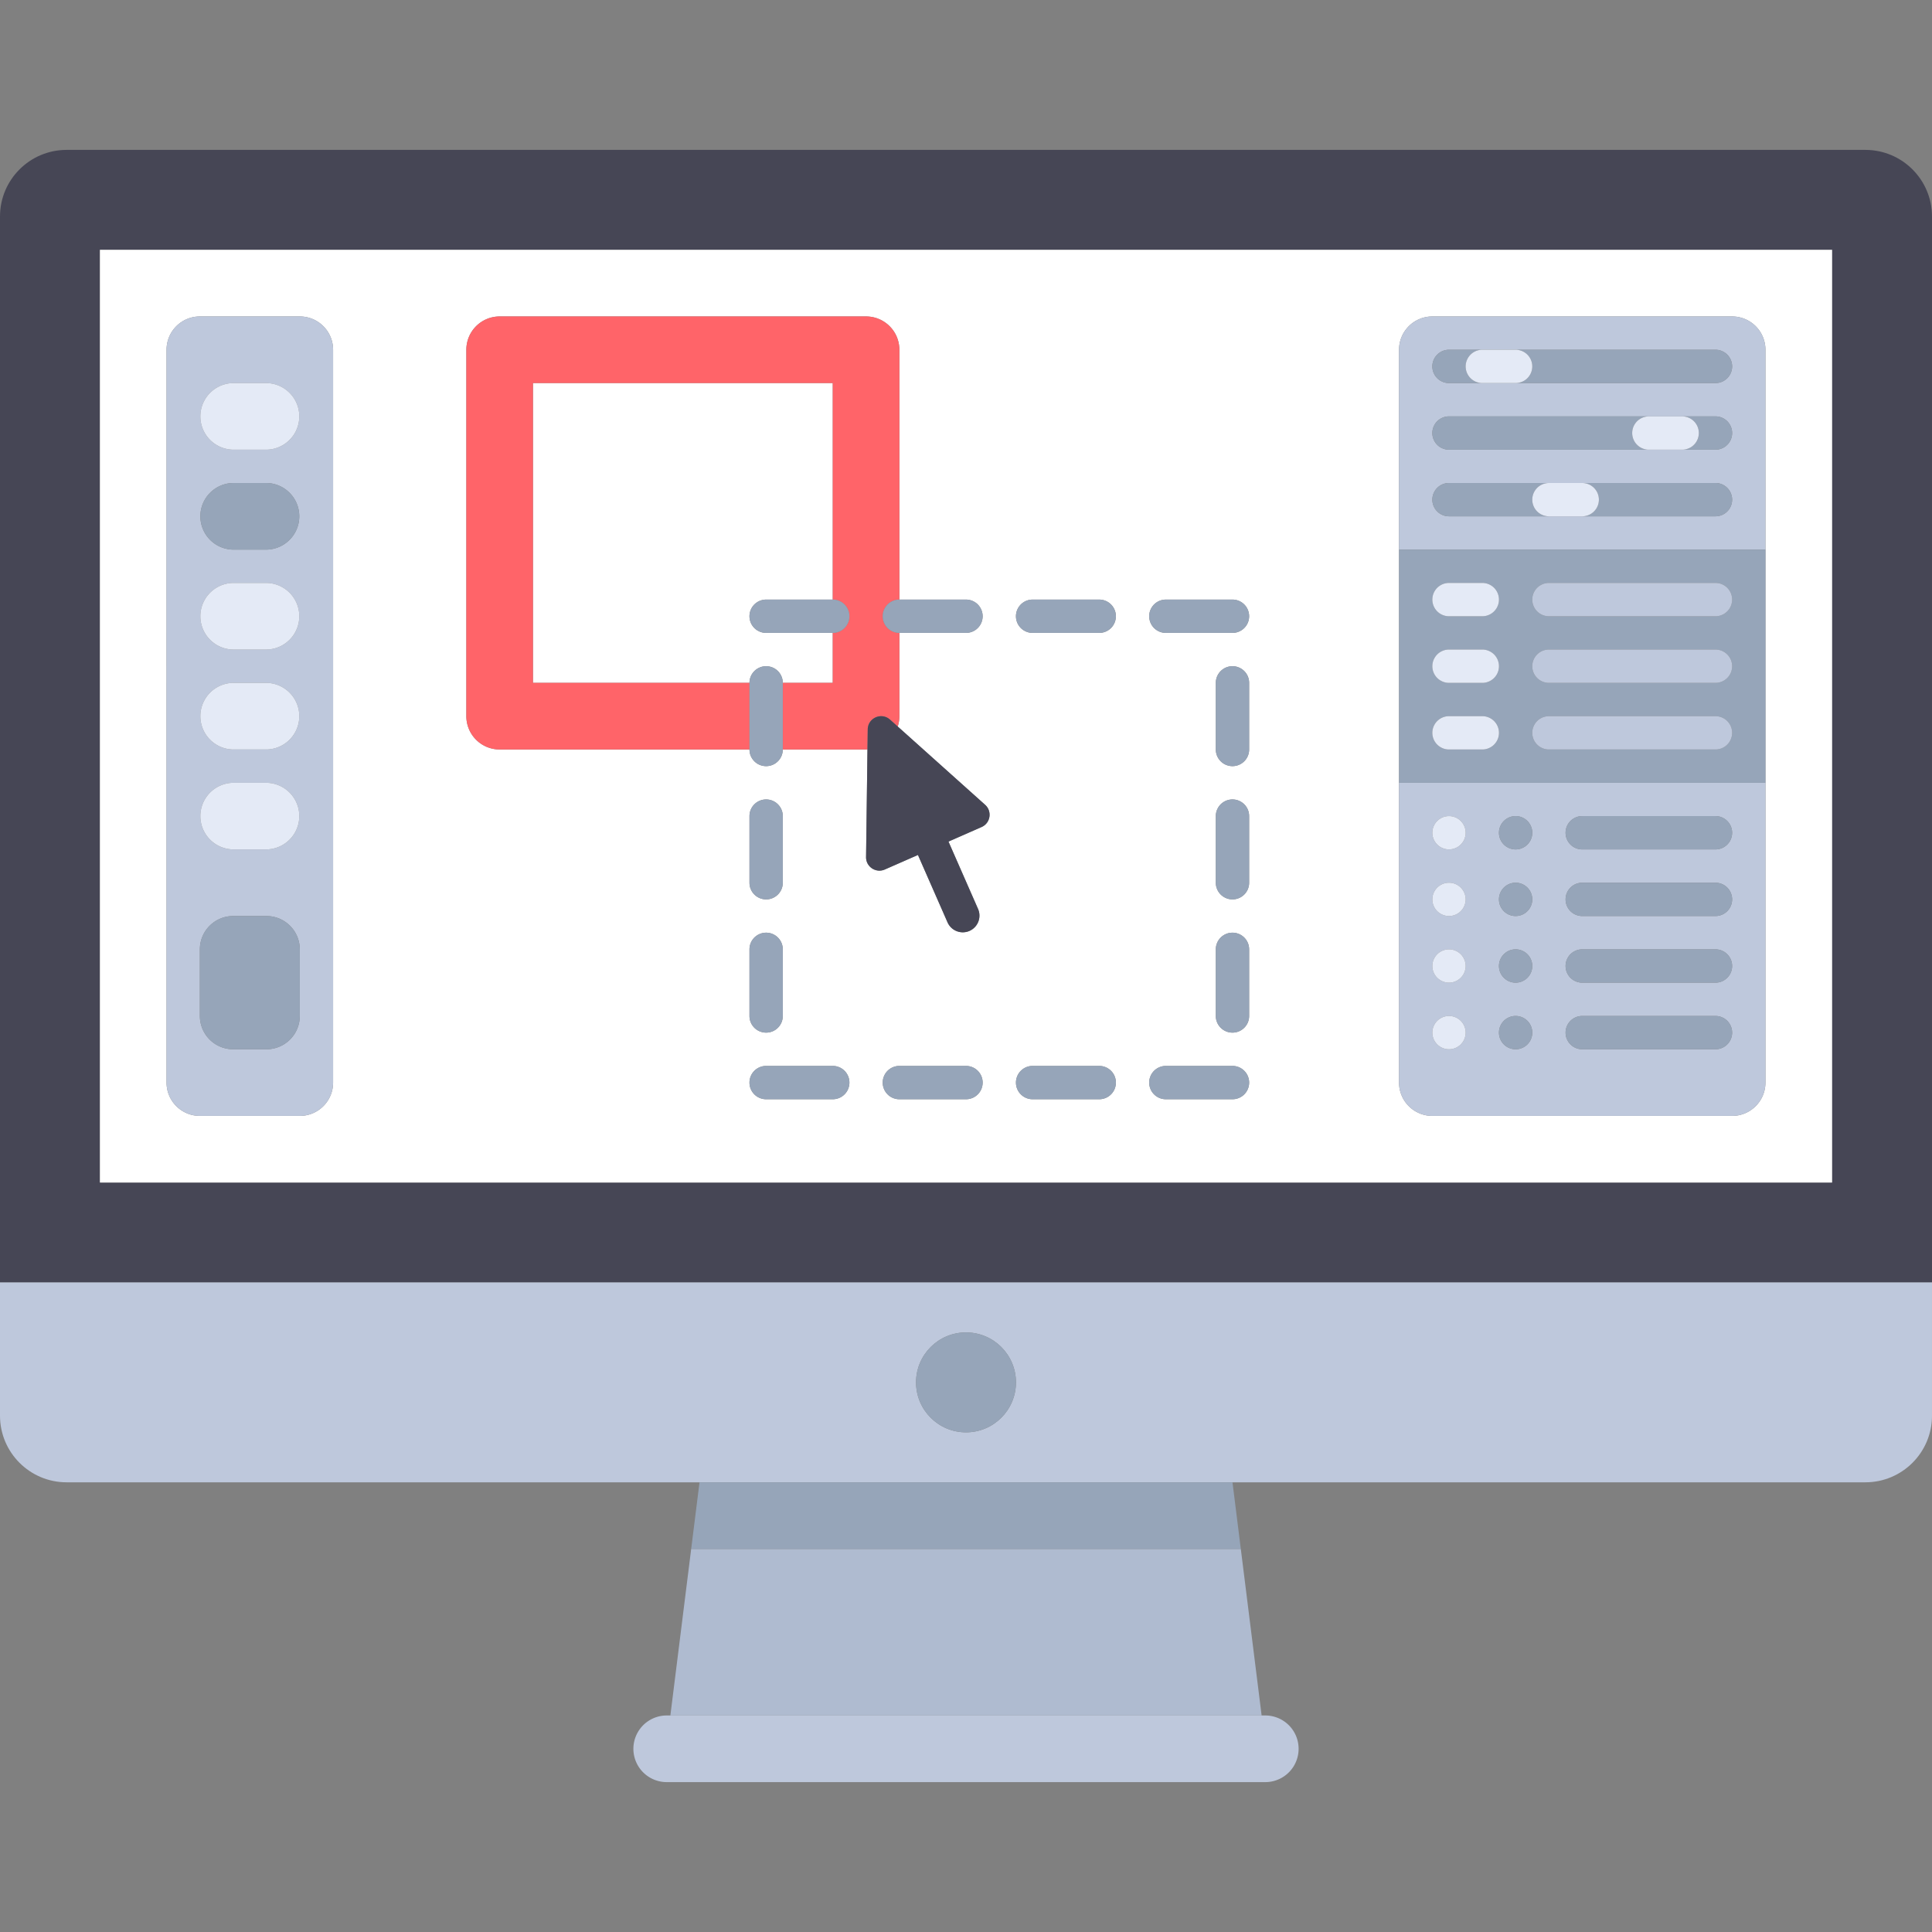
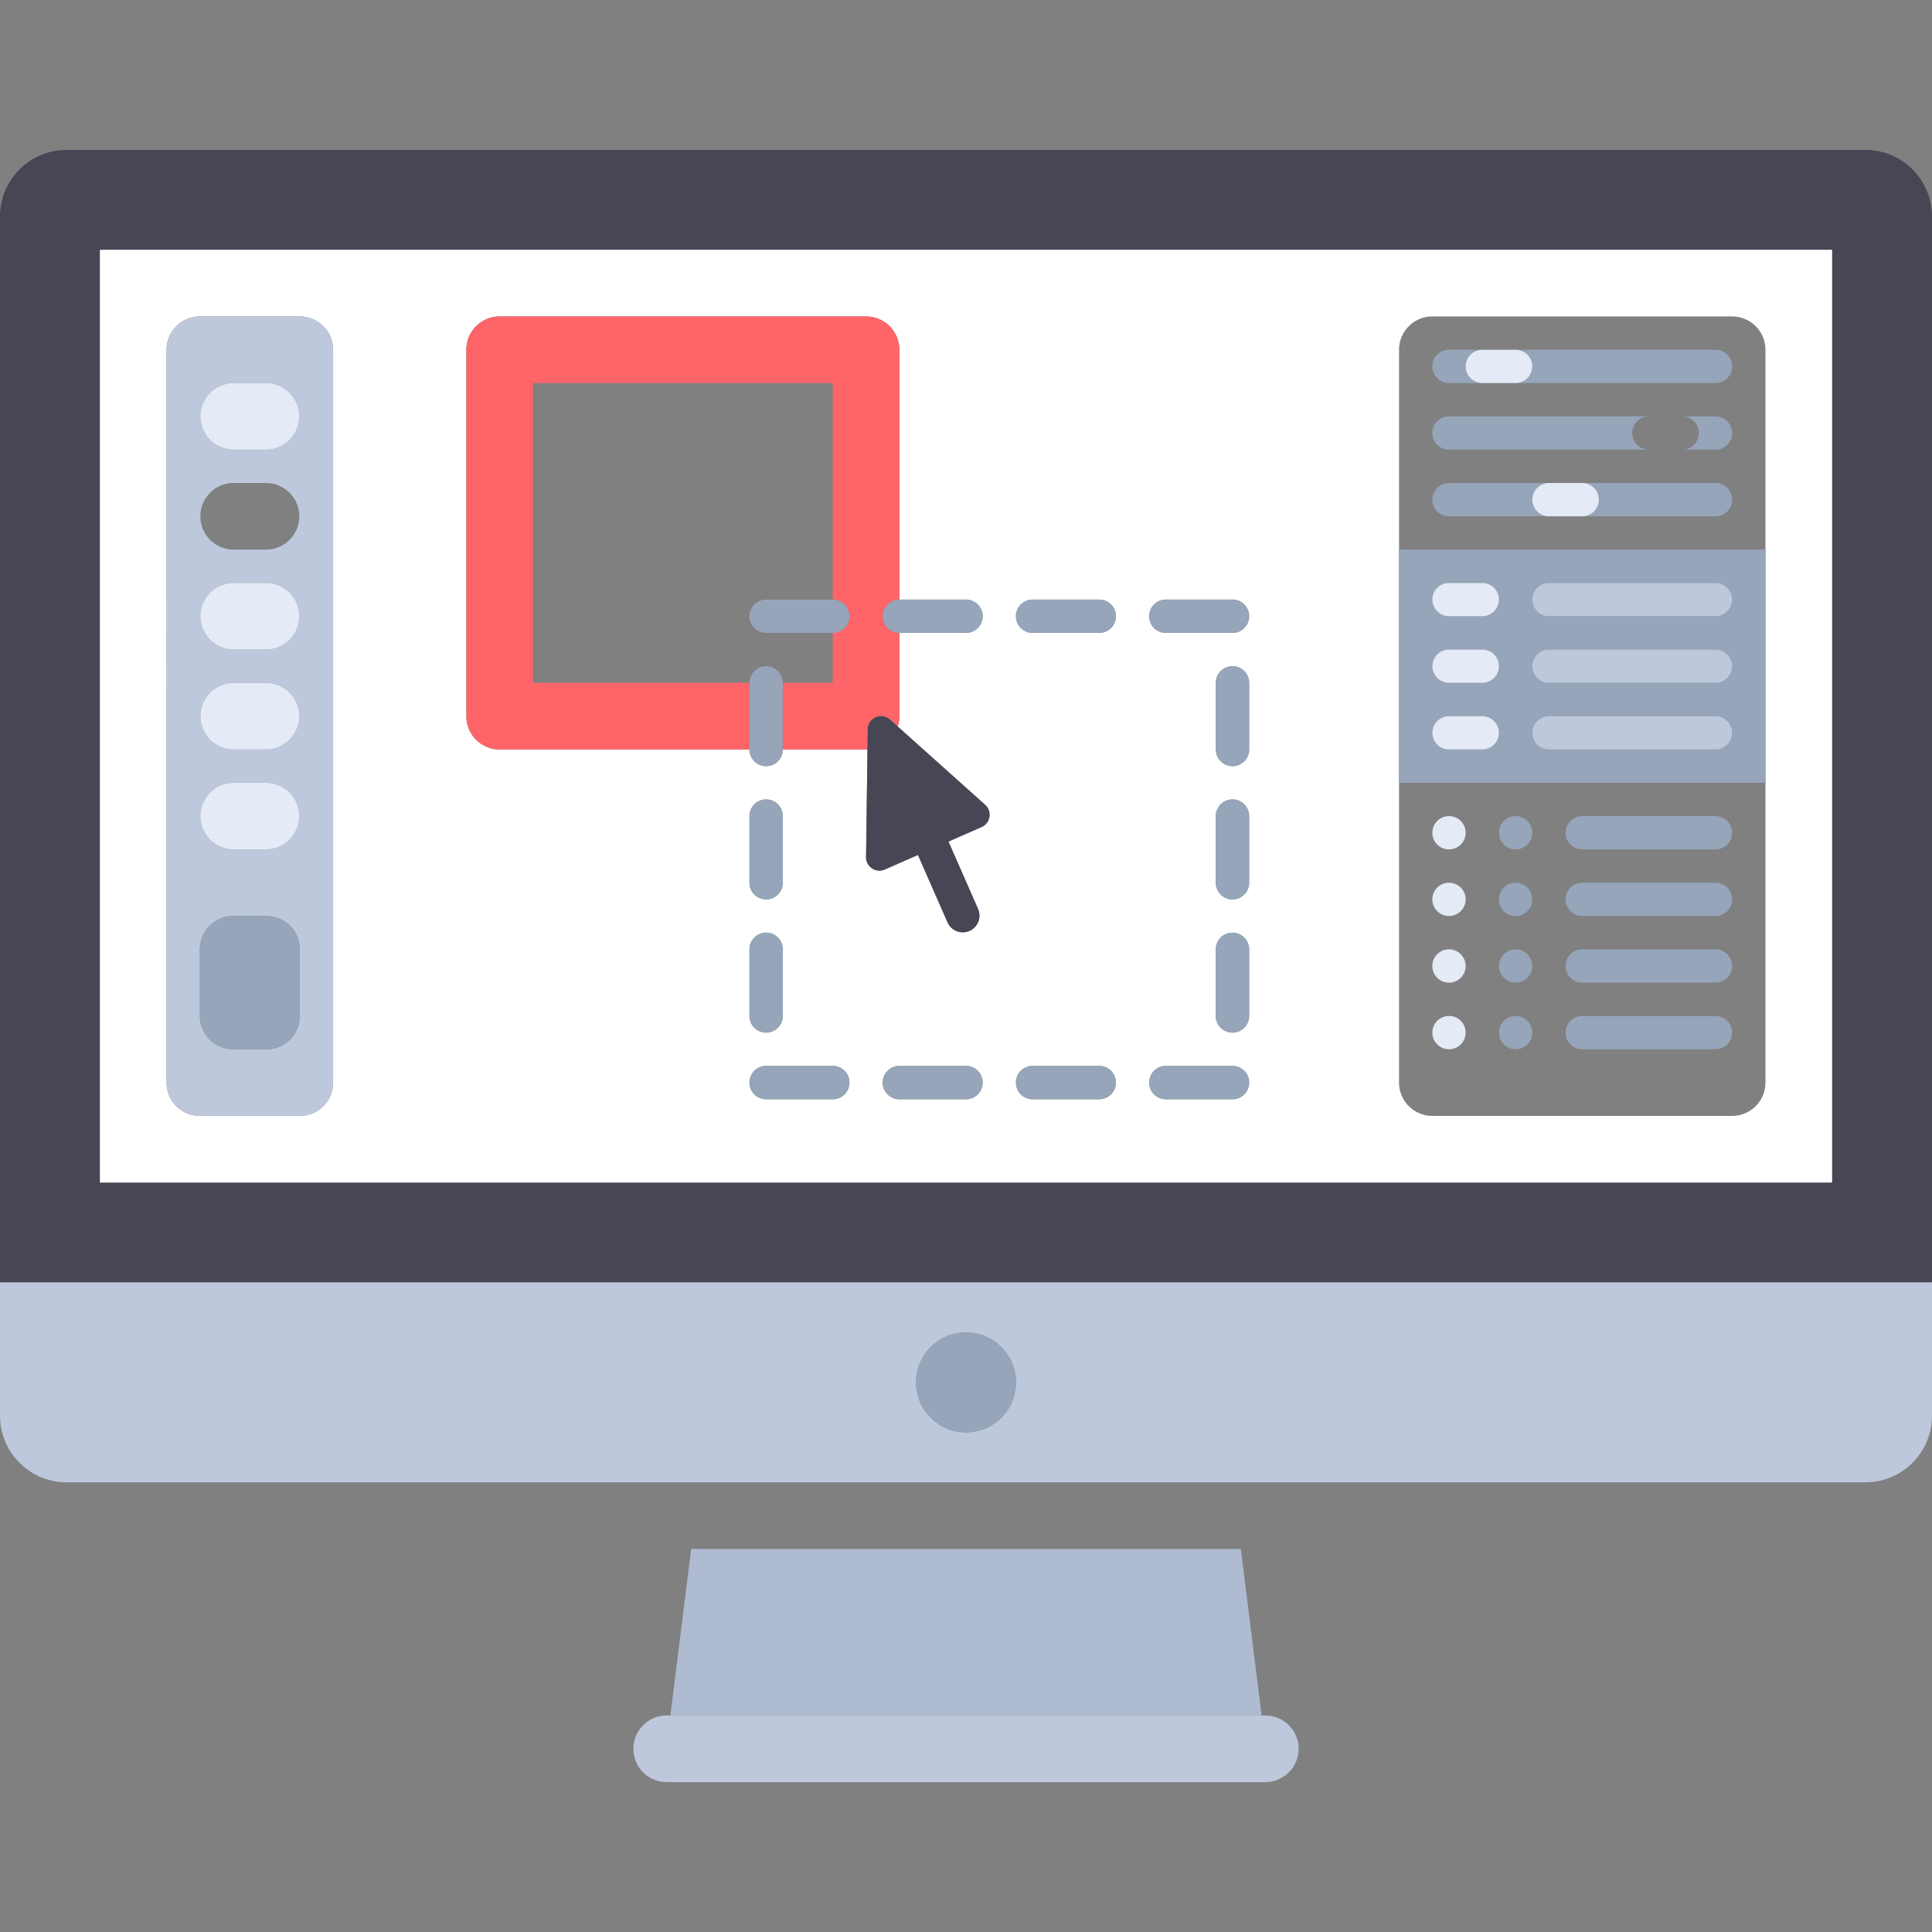
<svg xmlns="http://www.w3.org/2000/svg" viewBox="0 0 512 512">
  <rect x="0" y="0" width="512" height="512" fill="#808080" stroke="none" />
  <path d="M494.345 39.724H17.655C7.904 39.724 0 47.628 0 57.379v282.483h512V57.379c0-9.751-7.904-17.655-17.655-17.655zm-8.828 273.655H26.483V66.207h459.034v247.172z" fill="#464655" />
  <g fill="#fff">
-     <path d="M203.033 176.552a4.411 4.411 0 0 1 4.414 4.414h13.241v-13.241h-17.655a4.411 4.411 0 0 1-4.414-4.414 4.411 4.411 0 0 1 4.414-4.414h17.655v-57.379H141.24v79.448h57.379a4.412 4.412 0 0 1 4.414-4.414z" />
    <path d="M26.483 313.379h459.034V66.207H26.483v247.172zm194.206-22.069h-17.655c-2.44 0-4.414-1.974-4.414-4.414s1.974-4.414 4.414-4.414h17.655c2.44 0 4.414 1.974 4.414 4.414s-1.975 4.414-4.414 4.414zm-17.656-44.138a4.411 4.411 0 0 1 4.414 4.414v17.655c0 2.44-1.974 4.414-4.414 4.414s-4.414-1.974-4.414-4.414v-17.655a4.412 4.412 0 0 1 4.414-4.414zm-4.413-13.241v-17.655c0-2.44 1.974-4.414 4.414-4.414s4.414 1.974 4.414 4.414v17.655c0 2.44-1.974 4.414-4.414 4.414s-4.414-1.974-4.414-4.414zm57.379 57.379h-17.655c-2.44 0-4.414-1.974-4.414-4.414s1.974-4.414 4.414-4.414h17.655c2.44 0 4.414 1.974 4.414 4.414s-1.974 4.414-4.414 4.414zm75.034-22.069c0 2.44-1.974 4.414-4.414 4.414s-4.414-1.974-4.414-4.414v-17.655c0-2.44 1.974-4.414 4.414-4.414s4.414 1.974 4.414 4.414v17.655zm0-35.31c0 2.44-1.974 4.414-4.414 4.414s-4.414-1.974-4.414-4.414v-17.655c0-2.44 1.974-4.414 4.414-4.414s4.414 1.974 4.414 4.414v17.655zm0-35.31c0 2.44-1.974 4.414-4.414 4.414s-4.414-1.974-4.414-4.414v-17.655c0-2.44 1.974-4.414 4.414-4.414s4.414 1.974 4.414 4.414v17.655zm39.726 8.827V92.69a8.829 8.829 0 0 1 8.828-8.828h79.448a8.829 8.829 0 0 1 8.828 8.828v194.207a8.829 8.829 0 0 1-8.828 8.828h-79.448a8.829 8.829 0 0 1-8.828-8.828v-79.449zm-61.795-48.551h17.655a4.411 4.411 0 0 1 4.414 4.414 4.411 4.411 0 0 1-4.414 4.414h-17.655a4.411 4.411 0 0 1-4.414-4.414 4.412 4.412 0 0 1 4.414-4.414zm0 123.586h17.655c2.44 0 4.414 1.974 4.414 4.414s-1.974 4.414-4.414 4.414h-17.655c-2.44 0-4.414-1.974-4.414-4.414s1.975-4.414 4.414-4.414zm-35.31-123.586h17.655a4.411 4.411 0 0 1 4.414 4.414 4.411 4.411 0 0 1-4.414 4.414h-17.655a4.411 4.411 0 0 1-4.414-4.414 4.411 4.411 0 0 1 4.414-4.414zm0 123.586h17.655c2.44 0 4.414 1.974 4.414 4.414s-1.974 4.414-4.414 4.414h-17.655c-2.44 0-4.414-1.974-4.414-4.414s1.974-4.414 4.414-4.414zM123.585 92.69a8.826 8.826 0 0 1 8.828-8.828h97.103a8.826 8.826 0 0 1 8.828 8.828v66.207h17.655a4.411 4.411 0 0 1 4.414 4.414 4.411 4.411 0 0 1-4.414 4.414h-17.655v22.069c0 .957-.157 1.877-.438 2.739l23.165 20.754c1.919 1.719 1.419 4.847-.94 5.884l-8.778 3.853 7.84 17.857a4.42 4.42 0 0 1-2.268 5.818 4.457 4.457 0 0 1-1.771.371 4.413 4.413 0 0 1-4.047-2.638l-7.841-17.859-8.781 3.854c-2.359 1.036-5.001-.714-4.967-3.29l.371-28.534c-.125.006-.247.019-.373.019h-22.069c0 2.44-1.974 4.414-4.414 4.414s-4.414-1.974-4.414-4.414h-66.207a8.826 8.826 0 0 1-8.828-8.828V92.69h.001zm-79.447 0a8.829 8.829 0 0 1 8.828-8.828h26.483a8.829 8.829 0 0 1 8.828 8.828v194.207a8.829 8.829 0 0 1-8.828 8.828H52.966a8.829 8.829 0 0 1-8.828-8.828V92.69z" />
  </g>
  <path d="M0 375.172c0 9.751 7.904 17.655 17.655 17.655h476.689c9.751 0 17.655-7.904 17.655-17.655v-35.31H0v35.31zm256-22.069c7.313 0 13.241 5.929 13.241 13.241s-5.929 13.241-13.241 13.241c-7.313 0-13.241-5.929-13.241-13.241s5.928-13.241 13.241-13.241z" fill="#bec8dc" />
  <path fill="#afbbd0" d="M177.655 454.621h156.69l-5.517-44.138H183.172z" />
  <path d="M176.552 454.621a8.829 8.829 0 0 0 0 17.656h158.897a8.829 8.829 0 0 0 0-17.656H176.552z" fill="#bec8dc" />
  <g fill="#96a5b9">
-     <path d="M183.172 410.483h145.656l-2.207-17.655H185.379z" />
    <circle cx="256" cy="366.345" r="13.241" />
  </g>
  <path d="M52.966 295.724h26.483a8.829 8.829 0 0 0 8.828-8.828V92.69a8.829 8.829 0 0 0-8.828-8.828H52.966a8.829 8.829 0 0 0-8.828 8.828v194.207a8.827 8.827 0 0 0 8.828 8.827zm8.827-194.207h8.828a8.829 8.829 0 0 1 0 17.656h-8.828a8.829 8.829 0 0 1 0-17.656zm0 26.483h8.828a8.829 8.829 0 0 1 0 17.656h-8.828a8.829 8.829 0 0 1 0-17.656zm0 26.483h8.828a8.829 8.829 0 0 1 0 17.656h-8.828a8.829 8.829 0 0 1 0-17.656zm0 26.483h8.828a8.829 8.829 0 0 1 0 17.656h-8.828a8.829 8.829 0 0 1 0-17.656zm0 26.482h8.828a8.829 8.829 0 0 1 0 17.656h-8.828a8.829 8.829 0 0 1 0-17.656zm-8.827 44.138a8.829 8.829 0 0 1 8.828-8.828h8.828a8.829 8.829 0 0 1 8.828 8.828v17.655a8.829 8.829 0 0 1-8.828 8.828h-8.828a8.829 8.829 0 0 1-8.828-8.828v-17.655z" fill="#bec8dc" />
  <path d="M61.793 119.172h8.828a8.829 8.829 0 0 0 0-17.656h-8.828a8.829 8.829 0 0 0 0 17.656z" fill="#e4eaf6" />
-   <path d="M61.793 145.655h8.828a8.829 8.829 0 0 0 0-17.656h-8.828a8.829 8.829 0 0 0 0 17.656z" fill="#96a5b9" />
  <g fill="#e4eaf6">
    <path d="M61.793 172.138h8.828a8.829 8.829 0 0 0 0-17.656h-8.828a8.829 8.829 0 0 0 0 17.656zM61.793 198.621h8.828a8.829 8.829 0 0 0 0-17.656h-8.828a8.829 8.829 0 0 0 0 17.656zM61.793 225.103h8.828a8.829 8.829 0 0 0 0-17.656h-8.828a8.829 8.829 0 0 0 0 17.656z" />
  </g>
  <path d="M61.793 278.069h8.828a8.829 8.829 0 0 0 8.828-8.828v-17.655a8.829 8.829 0 0 0-8.828-8.828h-8.828a8.829 8.829 0 0 0-8.828 8.828v17.655a8.829 8.829 0 0 0 8.828 8.828z" fill="#96a5b9" />
  <g fill="#bec8dc">
-     <path d="M467.862 92.69a8.829 8.829 0 0 0-8.828-8.828h-79.448a8.829 8.829 0 0 0-8.828 8.828v52.966h97.103V92.69zm-13.241 44.138H384a4.414 4.414 0 1 1 0-8.828H454.621a4.414 4.414 0 1 1 0 8.828zm0-17.656H384a4.414 4.414 0 1 1 0-8.828h70.622a4.414 4.414 0 1 1-.001 8.828zm0-17.655H384a4.414 4.414 0 1 1 0-8.828h70.622a4.414 4.414 0 1 1-.001 8.828zM379.586 295.724h79.448a8.829 8.829 0 0 0 8.828-8.828v-79.448h-97.103v79.448a8.827 8.827 0 0 0 8.827 8.828zm39.724-79.448h35.31a4.414 4.414 0 1 1 0 8.828h-35.31a4.414 4.414 0 1 1 0-8.828zm0 17.655h35.31a4.414 4.414 0 1 1 0 8.828h-35.31a4.414 4.414 0 1 1 0-8.828zm0 17.655h35.31a4.414 4.414 0 1 1 0 8.828h-35.31a4.414 4.414 0 1 1 0-8.828zm0 17.655h35.31a4.414 4.414 0 1 1 0 8.828h-35.31a4.414 4.414 0 1 1 0-8.828zm-17.655-52.965a4.414 4.414 0 1 1 0 8.828 4.414 4.414 0 1 1 0-8.828zm0 17.655a4.414 4.414 0 1 1 0 8.828 4.414 4.414 0 1 1 0-8.828zm0 17.655a4.414 4.414 0 1 1 0 8.828 4.414 4.414 0 1 1 0-8.828zm0 17.655a4.414 4.414 0 1 1 0 8.828 4.414 4.414 0 1 1 0-8.828zM384 216.276a4.414 4.414 0 1 1 0 8.828 4.414 4.414 0 1 1 0-8.828zm0 17.655a4.414 4.414 0 1 1 0 8.828 4.414 4.414 0 1 1 0-8.828zm0 17.655a4.414 4.414 0 1 1 0 8.828 4.414 4.414 0 1 1 0-8.828zm0 17.655a4.414 4.414 0 1 1 0 8.828 4.414 4.414 0 1 1 0-8.828z" />
-   </g>
+     </g>
  <g fill="#96a5b9">
    <path d="M467.862 145.655h-97.103v61.793h97.103v-61.793zm-75.034 52.966H384a4.414 4.414 0 1 1 0-8.828h8.828a4.414 4.414 0 1 1 0 8.828zm0-17.655H384a4.414 4.414 0 1 1 0-8.828h8.828a4.414 4.414 0 1 1 0 8.828zm0-17.656H384a4.414 4.414 0 1 1 0-8.828h8.828a4.414 4.414 0 1 1 0 8.828zm61.793 35.311h-44.138a4.414 4.414 0 1 1 0-8.828h44.138a4.414 4.414 0 1 1 0 8.828zm0-17.655h-44.138a4.414 4.414 0 1 1 0-8.828h44.138a4.414 4.414 0 1 1 0 8.828zm0-17.656h-44.138a4.414 4.414 0 1 1 0-8.828h44.138a4.414 4.414 0 1 1 0 8.828zM454.621 92.69h-52.966a4.414 4.414 0 1 1 0 8.828h52.966a4.414 4.414 0 1 0 0-8.828zM388.414 97.103a4.414 4.414 0 0 1 4.414-4.414H384a4.414 4.414 0 1 0 0 8.828h8.828a4.414 4.414 0 0 1-4.414-4.414zM454.621 128h-35.31a4.414 4.414 0 1 1 0 8.828h35.31a4.414 4.414 0 1 0 0-8.828zM406.069 132.414a4.414 4.414 0 0 1 4.414-4.414H384a4.414 4.414 0 1 0 0 8.828h26.483a4.414 4.414 0 0 1-4.414-4.414z" />
  </g>
  <path d="M454.621 154.483h-44.138a4.414 4.414 0 1 0 0 8.828h44.138a4.414 4.414 0 1 0 0-8.828z" fill="#bec8dc" />
  <g fill="#96a5b9">
    <path d="M432.552 114.759a4.414 4.414 0 0 1 4.414-4.414H384a4.414 4.414 0 1 0 0 8.828h52.966a4.415 4.415 0 0 1-4.414-4.414zM454.621 110.345h-8.828a4.414 4.414 0 1 1 0 8.828h8.828a4.414 4.414 0 1 0 0-8.828z" />
  </g>
  <g fill="#e4eaf6">
    <path d="M406.069 97.103a4.414 4.414 0 0 0-4.414-4.414h-8.828a4.414 4.414 0 1 0 0 8.828h8.828a4.414 4.414 0 0 0 4.414-4.414zM423.724 132.414A4.414 4.414 0 0 0 419.31 128h-8.828a4.414 4.414 0 1 0 0 8.828h8.828a4.414 4.414 0 0 0 4.414-4.414zM392.828 154.483H384a4.414 4.414 0 1 0 0 8.828h8.828a4.414 4.414 0 1 0 0-8.828z" />
  </g>
  <path d="M454.621 172.138h-44.138a4.414 4.414 0 1 0 0 8.828h44.138a4.414 4.414 0 1 0 0-8.828z" fill="#bec8dc" />
  <path d="M392.828 172.138H384a4.414 4.414 0 1 0 0 8.828h8.828a4.414 4.414 0 1 0 0-8.828z" fill="#e4eaf6" />
  <path d="M454.621 189.793h-44.138a4.414 4.414 0 1 0 0 8.828h44.138a4.414 4.414 0 1 0 0-8.828z" fill="#bec8dc" />
  <g fill="#e4eaf6">
    <path d="M392.828 189.793H384a4.414 4.414 0 1 0 0 8.828h8.828a4.414 4.414 0 1 0 0-8.828zM384 242.759a4.414 4.414 0 1 0 0-8.828 4.414 4.414 0 1 0 0 8.828zM384 225.103a4.414 4.414 0 1 0 0-8.828 4.414 4.414 0 1 0 0 8.828zM384 278.069a4.414 4.414 0 1 0 0-8.828 4.414 4.414 0 1 0 0 8.828zM384 260.414a4.414 4.414 0 1 0 0-8.828 4.414 4.414 0 1 0 0 8.828z" />
  </g>
  <g fill="#96a5b9">
    <path d="M401.655 242.759a4.414 4.414 0 1 0 0-8.828 4.414 4.414 0 1 0 0 8.828zM401.655 225.103a4.414 4.414 0 1 0 0-8.828 4.414 4.414 0 1 0 0 8.828zM401.655 278.069a4.414 4.414 0 1 0 0-8.828 4.414 4.414 0 1 0 0 8.828zM401.655 260.414a4.414 4.414 0 1 0 0-8.828 4.414 4.414 0 1 0 0 8.828zM419.31 242.759h35.31a4.414 4.414 0 1 0 0-8.828h-35.31a4.414 4.414 0 1 0 0 8.828zM419.31 225.103h35.31a4.414 4.414 0 1 0 0-8.828h-35.31a4.414 4.414 0 1 0 0 8.828zM419.31 278.069h35.31a4.414 4.414 0 1 0 0-8.828h-35.31a4.414 4.414 0 1 0 0 8.828zM419.31 260.414h35.31a4.414 4.414 0 1 0 0-8.828h-35.31a4.414 4.414 0 1 0 0 8.828z" />
  </g>
-   <path d="M450.207 114.759a4.414 4.414 0 0 0-4.414-4.414h-8.828a4.414 4.414 0 1 0 0 8.828h8.828a4.415 4.415 0 0 0 4.414-4.414z" fill="#e4eaf6" />
  <path d="M132.413 198.621h66.207v-17.655h-57.38v-79.448h79.448v57.379a4.411 4.411 0 0 1 4.414 4.414 4.411 4.411 0 0 1-4.414 4.414v13.241h-13.241v17.655h22.069c.126 0 .248-.013.373-.019l.07-5.305c.04-3.042 3.641-4.622 5.907-2.593l2.041 1.828a8.827 8.827 0 0 0 .438-2.739v-22.069a4.411 4.411 0 0 1-4.414-4.414 4.411 4.411 0 0 1 4.414-4.414V92.69a8.826 8.826 0 0 0-8.828-8.828h-97.103a8.826 8.826 0 0 0-8.828 8.828v97.103a8.824 8.824 0 0 0 8.827 8.828z" fill="#ff6469" />
  <g fill="#96a5b9">
    <path d="M203.033 238.345a4.411 4.411 0 0 0 4.414-4.414v-17.655c0-2.44-1.974-4.414-4.414-4.414s-4.414 1.974-4.414 4.414v17.655a4.412 4.412 0 0 0 4.414 4.414zM308.964 291.31h17.655c2.44 0 4.414-1.974 4.414-4.414s-1.974-4.414-4.414-4.414h-17.655c-2.44 0-4.414 1.974-4.414 4.414s1.975 4.414 4.414 4.414zM326.62 247.172a4.411 4.411 0 0 0-4.414 4.414v17.655c0 2.44 1.974 4.414 4.414 4.414s4.414-1.974 4.414-4.414v-17.655a4.412 4.412 0 0 0-4.414-4.414zM308.964 167.724h17.655a4.411 4.411 0 0 0 4.414-4.414 4.411 4.411 0 0 0-4.414-4.414h-17.655a4.411 4.411 0 0 0-4.414 4.414 4.412 4.412 0 0 0 4.414 4.414zM326.62 176.552a4.411 4.411 0 0 0-4.414 4.414v17.655c0 2.44 1.974 4.414 4.414 4.414s4.414-1.974 4.414-4.414v-17.655a4.412 4.412 0 0 0-4.414-4.414zM255.999 282.483h-17.655c-2.44 0-4.414 1.974-4.414 4.414s1.974 4.414 4.414 4.414h17.655c2.44 0 4.414-1.974 4.414-4.414s-1.974-4.414-4.414-4.414zM203.033 176.552a4.411 4.411 0 0 0-4.414 4.414v17.655c0 2.44 1.974 4.414 4.414 4.414s4.414-1.974 4.414-4.414v-17.655a4.411 4.411 0 0 0-4.414-4.414zM220.689 282.483h-17.655c-2.44 0-4.414 1.974-4.414 4.414s1.974 4.414 4.414 4.414h17.655c2.44 0 4.414-1.974 4.414-4.414s-1.975-4.414-4.414-4.414zM198.62 269.241c0 2.44 1.974 4.414 4.414 4.414s4.414-1.974 4.414-4.414v-17.655c0-2.44-1.974-4.414-4.414-4.414s-4.414 1.974-4.414 4.414v17.655zM326.62 211.862a4.411 4.411 0 0 0-4.414 4.414v17.655c0 2.44 1.974 4.414 4.414 4.414s4.414-1.974 4.414-4.414v-17.655a4.412 4.412 0 0 0-4.414-4.414zM273.654 167.724h17.655a4.411 4.411 0 0 0 4.414-4.414 4.411 4.411 0 0 0-4.414-4.414h-17.655a4.411 4.411 0 0 0-4.414 4.414 4.411 4.411 0 0 0 4.414 4.414zM198.62 163.31a4.411 4.411 0 0 0 4.414 4.414h17.655a4.411 4.411 0 0 0 4.414-4.414 4.411 4.411 0 0 0-4.414-4.414h-17.655a4.412 4.412 0 0 0-4.414 4.414zM273.654 291.31h17.655c2.44 0 4.414-1.974 4.414-4.414s-1.974-4.414-4.414-4.414h-17.655c-2.44 0-4.414 1.974-4.414 4.414s1.974 4.414 4.414 4.414zM233.93 163.31a4.411 4.411 0 0 0 4.414 4.414h17.655a4.411 4.411 0 0 0 4.414-4.414 4.411 4.411 0 0 0-4.414-4.414h-17.655a4.412 4.412 0 0 0-4.414 4.414z" />
  </g>
  <path d="M229.958 193.297l-.07 5.305-.371 28.534c-.033 2.577 2.607 4.327 4.967 3.29l8.781-3.854 7.841 17.859a4.414 4.414 0 0 0 5.818 2.267 4.423 4.423 0 0 0 2.268-5.818l-7.84-17.857 8.778-3.853c2.359-1.036 2.859-4.163.94-5.884l-23.165-20.754-2.041-1.828c-2.265-2.03-5.867-.449-5.906 2.593z" fill="#464655" />
</svg>